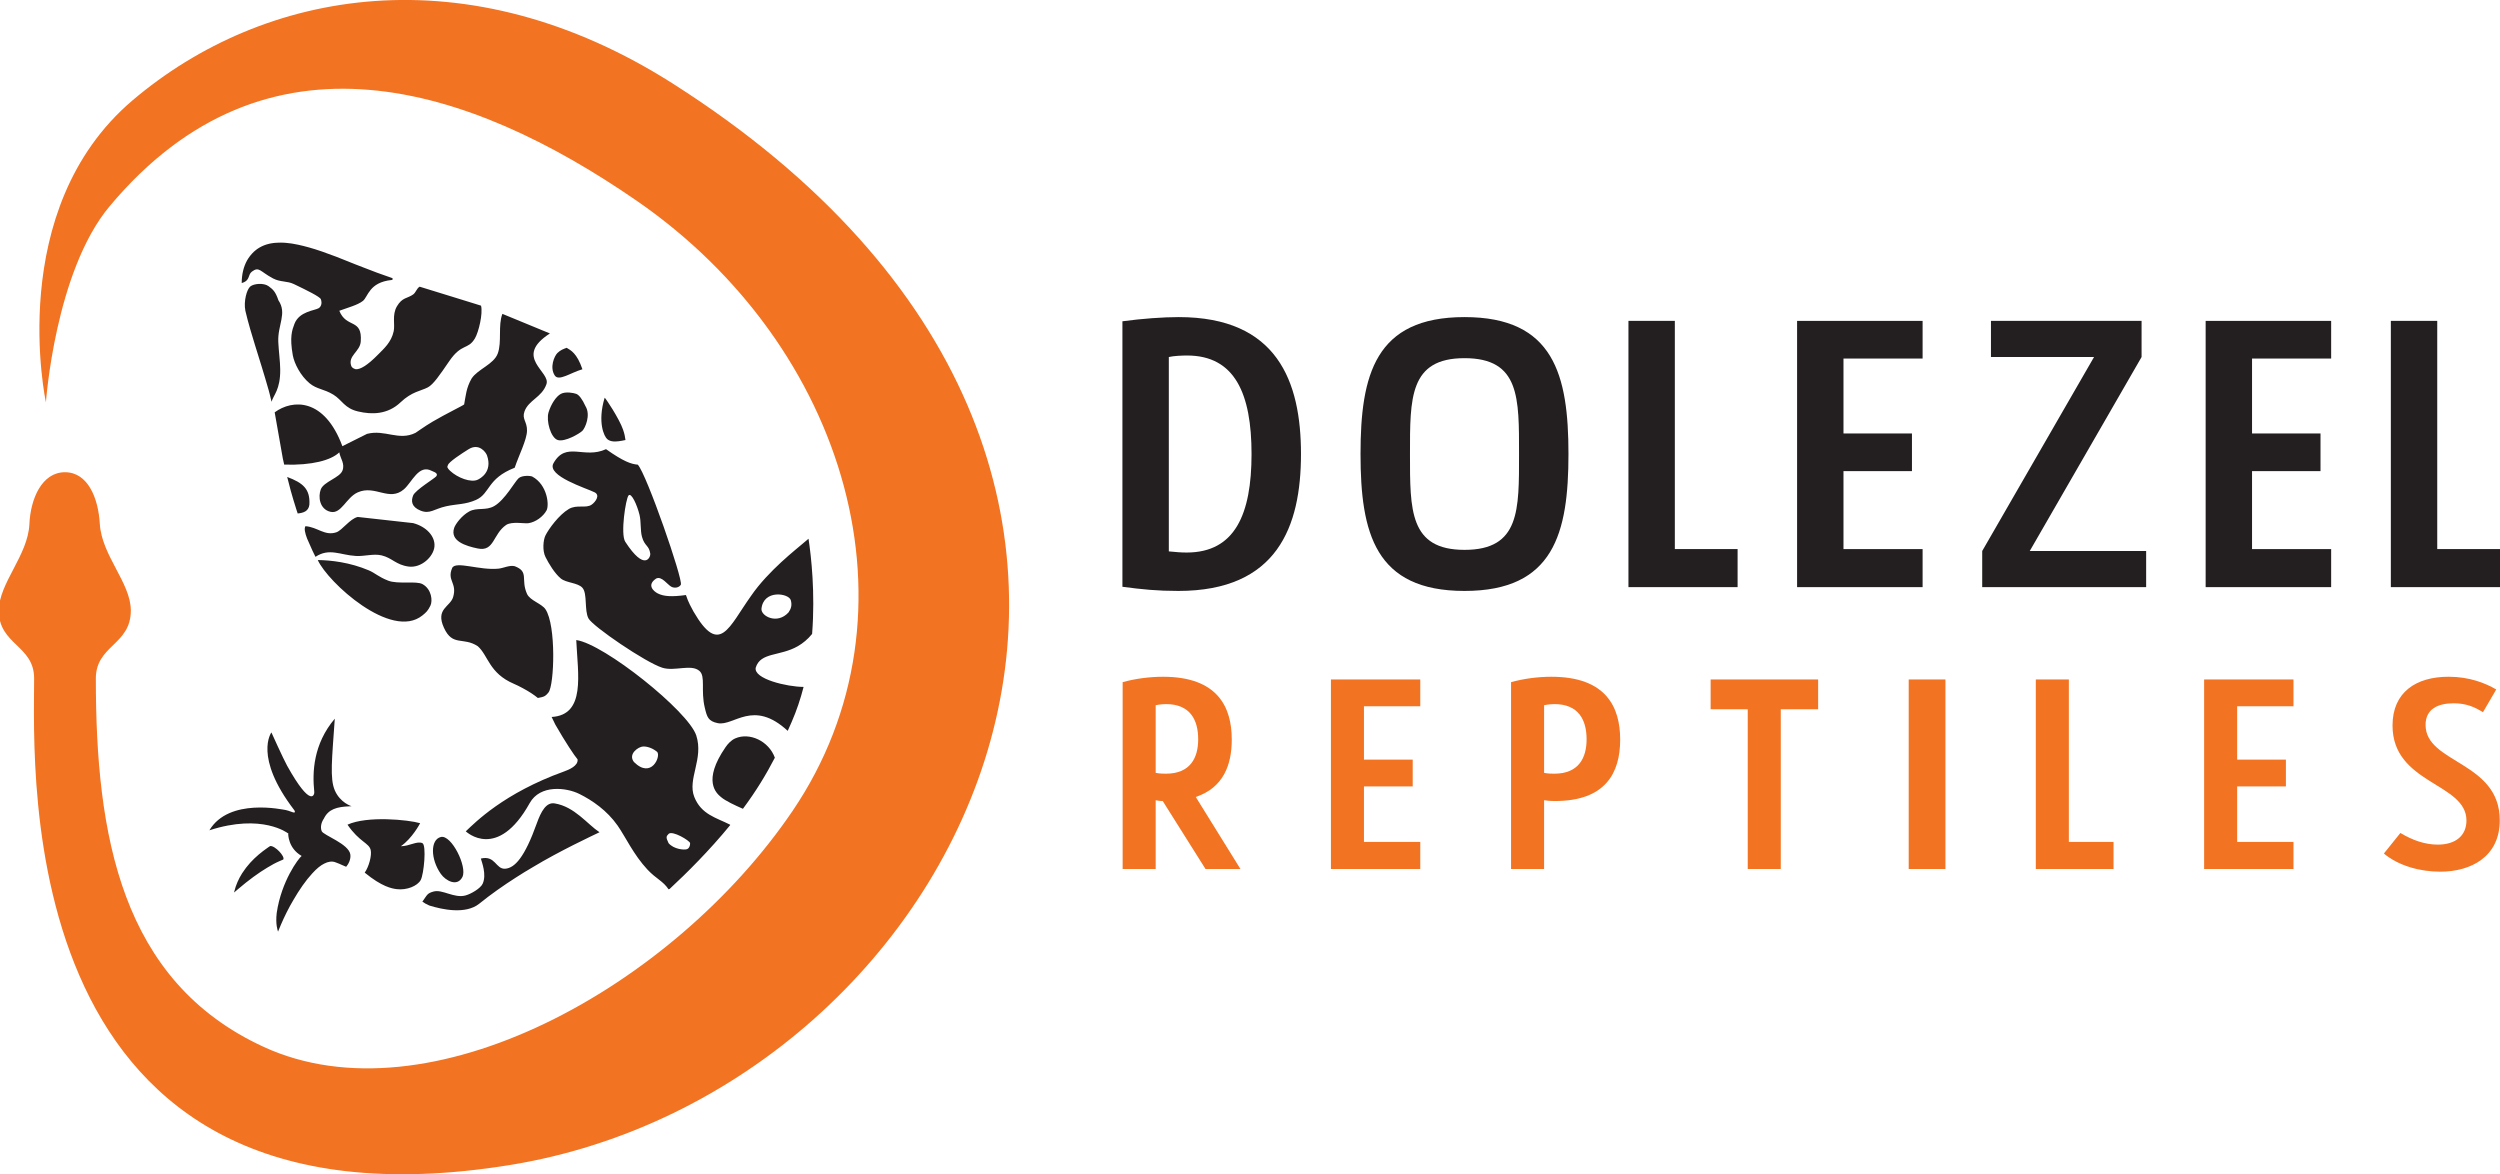
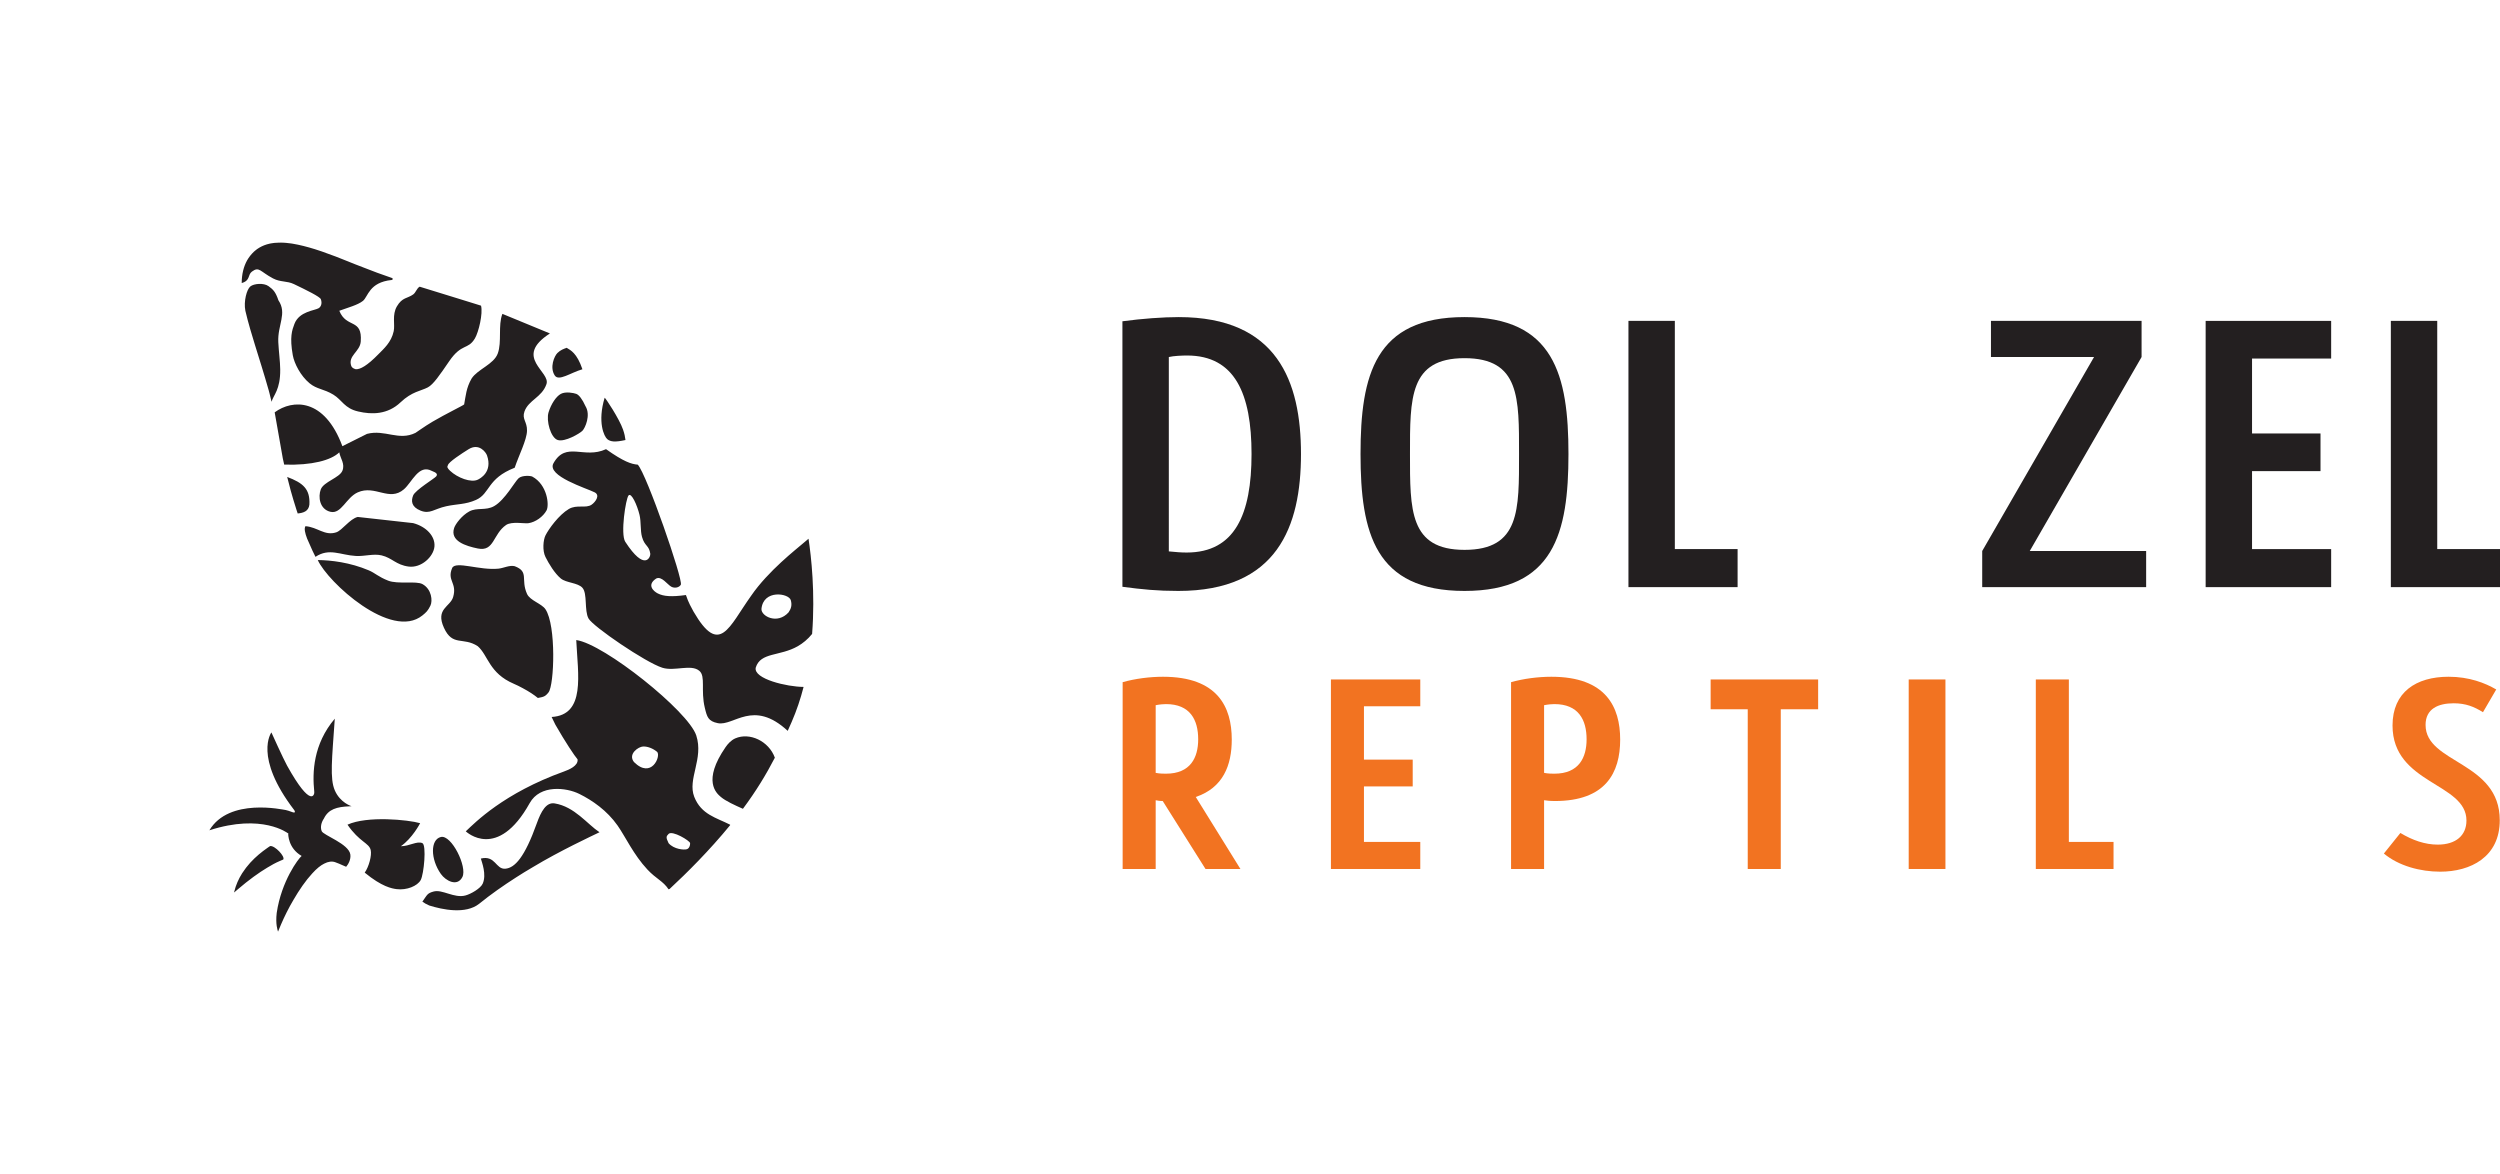
<svg xmlns="http://www.w3.org/2000/svg" version="1.1" id="Layer_1" x="0px" y="0px" width="205.902px" height="96.715px" viewBox="144.098 18.143 205.902 96.715" enable-background="new 144.098 18.143 205.902 96.715" xml:space="preserve">
  <g>
    <path fill="#231F20" d="M241.146,66.813c8.145,0,10.102-5.294,10.102-11.277c0-5.983-1.957-11.277-10.071-11.277   c-1.284,0-3.007,0.125-4.636,0.345v21.866C238.17,66.688,239.423,66.813,241.146,66.813z M240.363,47.548   c0.376-0.094,1.096-0.125,1.504-0.125c3.947,0,5.309,3.164,5.309,8.113c0,4.95-1.362,8.114-5.34,8.114   c-0.47,0-0.815-0.031-1.473-0.094V47.548z" />
    <path fill="#231F20" d="M256.152,55.536c0,6.516,1.202,11.277,8.563,11.277s8.563-4.761,8.563-11.277   c0-6.516-1.202-11.277-8.563-11.277S256.152,49.02,256.152,55.536z M260.225,55.536c0-4.604-0.051-7.894,4.491-7.894   c4.574,0,4.491,3.29,4.491,7.894c0,4.605,0.083,7.894-4.491,7.894C260.174,63.43,260.225,60.141,260.225,55.536z" />
    <path fill="#231F20" d="M287.208,66.5v-3.133h-5.169V44.572h-3.821V66.5H287.208z" />
-     <path fill="#231F20" d="M292.108,66.5h10.337v-3.133h-6.516v-6.422h5.639v-3.101h-5.639v-6.171h6.516v-3.101h-10.337V66.5z" />
    <path fill="#231F20" d="M307.354,63.524V66.5h13.502v-2.976h-9.586l9.21-15.976v-2.976h-12.405v2.976h8.489L307.354,63.524z" />
    <path fill="#231F20" d="M325.757,66.5h10.337v-3.133h-6.516v-6.422h5.639v-3.101h-5.639v-6.171h6.516v-3.101h-10.337V66.5z" />
    <path fill="#231F20" d="M350,66.5v-3.133h-5.169V44.572h-3.821V66.5H350z" />
    <path fill="#F27321" d="M239.883,73.881c-1.092,0-2.297,0.156-3.323,0.446v15.387h2.721V84.05c0.134,0.022,0.29,0.066,0.58,0.066   l3.524,5.598h2.876l-3.68-5.932c2.252-0.759,2.966-2.609,2.966-4.728C245.548,76.379,244.388,73.881,239.883,73.881z    M239.281,76.223c0.334-0.067,0.669-0.09,0.847-0.09c1.985,0,2.654,1.294,2.654,2.899c0,1.494-0.624,2.832-2.654,2.832   c-0.178,0-0.513,0-0.847-0.067V76.223z" />
    <path fill="#F27321" d="M253.714,89.714h7.359v-2.23h-4.639v-4.571h4.015v-2.207h-4.015v-4.394h4.639v-2.208h-7.359V89.714z" />
    <path fill="#F27321" d="M271.872,73.881c-1.093,0-2.297,0.156-3.322,0.446v15.387h2.72V84.05c0.179,0.022,0.424,0.066,0.893,0.066   c4.17,0,5.374-2.319,5.374-5.062C277.536,76.379,276.376,73.881,271.872,73.881z M271.27,76.223c0.335-0.067,0.669-0.09,0.848-0.09   c1.984,0,2.653,1.294,2.653,2.899c0,1.494-0.624,2.832-2.653,2.832c-0.179,0-0.513,0-0.848-0.067V76.223z" />
    <path fill="#F27321" d="M290.764,89.714V76.557h3.078v-2.453h-8.854v2.453h3.055v13.157H290.764z" />
    <path fill="#F27321" d="M304.326,89.714v-15.61H301.3v15.61H304.326z" />
    <path fill="#F27321" d="M318.17,89.714v-2.23h-3.68v-13.38h-2.721v15.61H318.17z" />
-     <path fill="#F27321" d="M325.632,89.714h7.359v-2.23h-4.639v-4.571h4.014v-2.207h-4.014v-4.394h4.639v-2.208h-7.359V89.714z" />
    <path fill="#F27321" d="M349.98,85.7c0-4.861-6.11-4.661-6.11-7.85c0-1.338,1.048-1.784,2.318-1.784   c1.004,0,1.695,0.29,2.409,0.735l1.093-1.873c-0.914-0.535-2.23-1.048-3.925-1.048c-2.677,0-4.616,1.271-4.616,4.014   c0,4.84,6.088,4.706,6.088,7.827c0,1.227-0.87,1.985-2.364,1.985c-1.048,0-2.073-0.356-3.077-0.959l-1.36,1.694   c1.227,1.026,3.011,1.494,4.639,1.494C347.571,89.937,349.98,88.732,349.98,85.7z" />
-     <path fill-rule="evenodd" clip-rule="evenodd" fill="#F27321" d="M147.881,51.279c0,0,0.745-10.769,5.242-16.146   c12.924-15.454,29.63-9.961,43.403-0.464c17.351,11.965,23.891,33.982,12.85,50.26c-9.858,14.535-30.004,25.669-43.558,19.438   c-11.795-5.421-13.827-17.492-13.827-30.338c0-2.757,2.882-2.757,2.882-5.604c0-2.271-2.404-4.524-2.555-7.144   c-0.12-2.087-0.97-4.245-2.87-4.245s-2.836,2.183-2.928,4.266c-0.114,2.582-2.52,4.875-2.52,7.134c0,2.82,2.909,2.852,2.909,5.583   c0,7.646-1.996,46.749,39.193,40.074c37.784-6.124,63.242-57.315,13.44-89.046c-16.963-10.808-33.702-7.83-44.525,1.359   C144.43,35.396,147.881,51.279,147.881,51.279z" />
    <path fill-rule="evenodd" clip-rule="evenodd" fill="#231F20" d="M195.41,53.52c0.133,0.386,0.159,0.564,0.203,0.864   c-0.875,0.193-1.237,0.142-1.497-0.071c-0.259-0.212-0.828-1.395-0.218-3.414C193.955,50.899,195.103,52.628,195.41,53.52z    M176.048,40.92L176.048,40.92c0.121,0.043,0.226,0.08,0.312,0.11c0.158,0.061,0.063,0.177-0.008,0.174   c-1.859,0.192-1.934,1.373-2.36,1.719c-0.426,0.346-1.272,0.563-1.948,0.815c0.59,1.48,1.91,0.591,1.766,2.541   c-0.066,0.833-1.076,1.16-0.784,1.998c0.032,0.091,0.131,0.22,0.373,0.277c0.361,0.025,0.943-0.29,1.869-1.241   c0.42-0.432,1.06-0.967,1.257-1.894c0.118-0.554-0.149-1.341,0.264-2.046c0.443-0.755,0.864-0.637,1.339-0.979   c0.228-0.165,0.288-0.502,0.534-0.639c1.513,0.465,5.229,1.613,5.056,1.565c0.167,0.648-0.197,2.174-0.505,2.694   c-0.577,0.971-1.083,0.368-2.118,1.88c-0.787,1.149-1.303,1.912-1.761,2.154c-0.56,0.296-1.307,0.338-2.247,1.232   c-1.055,1.004-2.352,1.021-3.484,0.754c-1.136-0.255-1.334-0.953-2.047-1.386c-0.804-0.488-1.355-0.437-1.962-0.938   c-0.736-0.608-1.26-1.625-1.382-2.314c-0.264-1.491-0.063-2.05,0.135-2.573c0.396-1.046,1.695-1.101,2.003-1.299   c0.174-0.111,0.304-0.373,0.174-0.736c-0.072-0.205-1.166-0.741-2.213-1.244c-0.587-0.283-1.104-0.143-1.726-0.47   c-1.078-0.57-1.137-1.009-1.74-0.559c-0.361,0.271-0.11,0.73-0.839,0.942c0-0.726,0.159-1.356,0.443-1.868   c0.148-0.259,0.334-0.5,0.568-0.72c0.043-0.041,0.088-0.076,0.134-0.113c0.04-0.032,0.079-0.065,0.121-0.095   c0.008-0.006,0.016-0.011,0.024-0.016c0.229-0.158,0.484-0.282,0.762-0.368c0.019-0.005,0.037-0.011,0.055-0.016   c0.069-0.02,0.14-0.037,0.212-0.053c0.037-0.007,0.074-0.015,0.111-0.021c0.064-0.012,0.13-0.021,0.196-0.029   c0.032-0.004,0.064-0.008,0.097-0.011c0.099-0.009,0.199-0.015,0.301-0.016c0.139-0.008,0.291-0.004,0.447,0.003   c0.062,0.003,0.124,0.008,0.187,0.014c0.135,0.012,0.274,0.026,0.419,0.048c0.045,0.006,0.093,0.015,0.139,0.023   c0.554,0.092,1.168,0.249,1.81,0.448c0.186,0.059,0.374,0.12,0.563,0.185c0.003,0.001,0.008,0.002,0.011,0.004   c0.381,0.131,0.768,0.273,1.157,0.422c0.19,0.074,0.381,0.148,0.57,0.226c0.688,0.281,1.354,0.541,1.951,0.767   C174.881,40.505,175.473,40.728,176.048,40.92z M167.629,84.857c0.316,0.07,0.556,0.199,0.685,0.209   c0.089,0.006,0.098-0.091,0.016-0.204c-3.37-4.403-1.879-6.396-1.879-6.396s0.976,2.169,1.291,2.736   c2.015,3.624,2.293,2.357,2.236,2.118c-0.16-1.55-0.093-3.879,1.693-5.985c-0.231,3.346-0.418,4.936,0.004,5.909   c0.444,1.023,1.378,1.3,1.378,1.3s-0.126,0.008-0.165,0.008c-1.055,0.041-1.739,0.235-2.113,1.007   c-0.204,0.299-0.317,0.697-0.182,1.037c0.135,0.341,2.241,1.046,2.36,1.925c0.056,0.416-0.173,0.815-0.346,1.011   c-0.106-0.046-0.211-0.091-0.314-0.135c-0.188-0.085-0.362-0.162-0.519-0.215c-0.013-0.005-0.026-0.011-0.04-0.016   c-0.289-0.115-0.607-0.064-0.938,0.108c-0.294,0.146-0.611,0.397-0.979,0.804c-0.543,0.585-1.082,1.372-1.556,2.191   c-0.387,0.654-0.729,1.341-1.017,2.011c-0.062,0.142-0.12,0.279-0.172,0.412c-0.024,0.06-0.052,0.121-0.075,0.181   c-0.034-0.107-0.218-0.606-0.108-1.545c0.385-2.624,1.794-4.484,2.052-4.688c-1.104-0.635-1.114-1.762-1.105-1.896   c-0.019,0.016-0.031,0.025-0.031,0.025s-2.113-1.651-6.461-0.242C162.961,83.814,167.419,84.834,167.629,84.857z M163.389,91.586   c0.136-0.556,0.361-1.06,0.646-1.51c0.007-0.012,0.016-0.023,0.023-0.034c0.081-0.126,0.167-0.246,0.255-0.363   c0.028-0.038,0.055-0.074,0.084-0.112c0.089-0.113,0.182-0.224,0.276-0.329c0.015-0.017,0.027-0.032,0.042-0.049   c0.445-0.487,0.937-0.886,1.395-1.204c0.046-0.032,0.09-0.064,0.139-0.097c0.034-0.022,0.066-0.042,0.1-0.064   c0.385-0.054,1.25,0.864,1.078,1.11c-0.097,0.039-0.197,0.082-0.303,0.13c-0.329,0.142-0.68,0.333-1.03,0.549   c-0.681,0.41-1.487,0.984-2.423,1.786c-0.182,0.153-0.292,0.251-0.292,0.251S163.382,91.624,163.389,91.586z M189.024,68.324   c0.894,1.336,0.725,6.239,0.253,6.843c-0.277,0.355-0.417,0.373-0.881,0.462c-0.305-0.252-0.71-0.524-1.256-0.815   c-0.015-0.008-0.03-0.016-0.045-0.023c-0.206-0.108-0.428-0.229-0.679-0.332c-2.042-0.872-2.103-2.336-2.967-3.093   c-1.208-0.794-2.072,0.052-2.788-1.521s0.523-1.716,0.76-2.534c0.343-1.188-0.533-1.336-0.079-2.393   c0.297-0.595,2.26,0.221,3.819,0.059c0.406-0.042,0.913-0.308,1.329-0.201c1.209,0.459,0.475,1.08,1.014,2.281   C187.75,67.607,188.708,67.852,189.024,68.324z M187.614,61.235c-0.323,0.047-1.354-0.167-1.83,0.143   c-1.104,0.76-0.966,2.217-2.329,1.94c-0.996-0.203-2.313-0.612-1.953-1.693c0.11-0.332,0.635-1.029,1.246-1.361   c0.636-0.346,1.353-0.042,2.05-0.439c0.888-0.505,1.706-2.028,2.015-2.296c0.303-0.262,1-0.202,1.125-0.134   c1.242,0.673,1.411,2.35,1.172,2.788C188.833,60.689,188.216,61.148,187.614,61.235z M168.512,60.118   c-0.183-0.576-0.334-1.077-0.473-1.58c-0.001-0.004-0.002-0.009-0.003-0.013c-0.098-0.354-0.19-0.711-0.285-1.1   c1.291,0.487,1.899,0.98,1.829,2.278c-0.063,0.556-0.507,0.685-0.963,0.73C168.581,60.329,168.546,60.224,168.512,60.118z    M169.927,63.69c-0.033-0.068-0.066-0.137-0.1-0.207c-0.152-0.325-0.297-0.653-0.436-0.983c-0.171-0.446-0.258-0.827-0.137-1.02   c0.999,0.071,1.58,0.819,2.535,0.507c0.493-0.162,1.121-1.117,1.774-1.268l4.562,0.507c1.094,0.293,1.825,1.089,1.755,1.925   c-0.07,0.835-1.083,1.793-2.128,1.654c-1.045-0.139-1.346-0.709-2.222-0.92c-0.67-0.161-1.392,0.089-2.129,0.047   c-1.263-0.071-2.191-0.687-3.32,0.073C170.029,63.901,169.978,63.796,169.927,63.69z M170.269,64.269   c1.093,0.011,2.658,0.195,4.197,0.846c0.54,0.229,0.792,0.534,1.602,0.851s2.312-0.003,2.833,0.289   c0.752,0.42,0.84,1.375,0.646,1.77c-0.212,0.429-0.337,0.542-0.66,0.807C176.325,70.897,171.095,66.097,170.269,64.269z    M180.407,90.12c-0.861-1.222-0.873-2.828,0-3.041c0.872-0.213,2.196,2.464,1.774,3.295S180.807,90.688,180.407,90.12z    M185.713,89.691c0.792-0.063,1.6-0.949,2.593-3.729c0.358-1,0.78-1.763,1.473-1.65c1.648,0.27,2.672,1.698,3.695,2.376   c-0.638,0.309-3.258,1.528-5.484,2.869c-0.522,0.313-0.931,0.549-1.382,0.847c-1.05,0.672-2.091,1.4-3.048,2.176   c-1.119,0.888-3.035,0.476-4.105,0.141c-0.223-0.096-0.417-0.203-0.569-0.319c0.408-0.563,0.38-0.681,0.918-0.831   c0.729-0.204,1.693,0.574,2.629,0.324c0.435-0.115,1.25-0.577,1.425-0.98c0.327-0.756-0.076-1.759-0.157-2.061   C184.91,88.562,184.921,89.755,185.713,89.691z M167.177,48.568c0.018,1.688-0.563,2.111-0.712,2.666   c-0.042-0.199-0.102-0.439-0.174-0.709c-0.021-0.082-0.042-0.162-0.063-0.237c-0.382-1.351-0.78-2.597-1.133-3.741   c-0.136-0.443-0.266-0.873-0.383-1.274c-0.156-0.539-0.293-1.051-0.406-1.538c-0.154-0.772,0.117-1.762,0.41-2   c0.293-0.238,1.101-0.309,1.497-0.024c0.396,0.285,0.582,0.48,0.815,1.164c0.74,1.098-0.08,2.014-0.009,3.453   C167.057,47.091,167.17,47.904,167.177,48.568z M189.095,49.806c-0.375,1.065-1.459,1.285-1.798,2.218   c-0.233,0.642,0.225,0.839,0.206,1.6c-0.019,0.76-0.676,2.027-1.014,3.042c-2.298,0.899-2.005,2.125-3.188,2.651   c-0.876,0.389-1.557,0.325-2.45,0.521c-1.02,0.224-1.338,0.671-2.113,0.362c-0.775-0.31-0.789-0.812-0.612-1.252   s1.767-1.401,1.897-1.569c0.131-0.168,0.061-0.295-0.376-0.458c-1.063-0.558-1.611,0.94-2.281,1.521   c-1.207,1.046-2.371-0.386-3.802,0.253c-0.961,0.429-1.35,1.809-2.247,1.602c-0.896-0.207-1.036-1.234-0.795-1.855   c0.242-0.621,1.535-0.945,1.774-1.521s-0.169-1.014-0.253-1.521c-0.669,0.65-2.25,1.083-4.539,1.01   c-0.039-0.17-0.077-0.339-0.113-0.506c-0.224-1.266-0.447-2.533-0.67-3.799c1.477-1.087,4.099-1.193,5.576,2.788   c0.676-0.338,1.352-0.676,2.027-1.014c1.481-0.386,2.608,0.6,3.993-0.083c0.091-0.045,0.706-0.51,1.417-0.928   c1.057-0.623,2.531-1.336,2.592-1.415c0.136-0.708,0.164-1.353,0.616-2.136c0.502-0.771,1.824-1.162,2.153-2.06   c0.349-0.952,0.01-2.309,0.381-3.263l3.914,1.613C186.318,47.583,189.517,48.759,189.095,49.806z M184.208,55.651   c-0.092-0.262-0.658-1.046-1.521-0.507c-0.551,0.345-1.642,1.049-1.698,1.31c-0.093,0.149-0.041,0.25,0.178,0.464   c0.607,0.575,1.732,1.008,2.293,0.726C183.621,57.564,184.687,57.025,184.208,55.651z M189.785,49.062   c-0.434-0.671-0.028-1.602,0.225-1.848c0.254-0.246,0.522-0.345,0.77-0.427c0.006,0.006,0.012,0.013,0.019,0.019   c0.287,0.181,0.812,0.404,1.268,1.749C191.069,48.848,190.114,49.573,189.785,49.062z M192.065,53.624   c-0.224,0.224-1.441,0.942-2.028,0.76s-0.97-1.596-0.76-2.281c0.209-0.685,0.623-1.311,1.014-1.521   c0.392-0.209,1.045-0.079,1.267,0c0.222,0.079,0.499,0.434,0.761,1.014C192.772,52.337,192.289,53.4,192.065,53.624z    M203.859,79.675c0.187-0.27,0.45-0.563,0.791-0.716c1.195-0.524,2.772,0.225,3.265,1.589c-0.708,1.369-1.527,2.726-2.629,4.208   c-0.654-0.286-1.425-0.64-1.815-0.972C203.103,83.472,201.929,82.47,203.859,79.675z M191.812,83.531   c-1.077-0.533-3.229-0.789-4.089,0.758c-2.655,4.774-5.217,2.363-5.263,2.324c0.763-0.722,3.124-3.142,8.089-4.929   c0.41-0.147,1.19-0.47,1.118-1.002c-0.231-0.258-1.02-1.44-1.833-2.863c-0.104-0.212-0.206-0.422-0.303-0.625   c2.813-0.171,2.164-3.472,2.027-6.336c2.288,0.312,9.234,5.862,9.885,7.857c0.626,1.921-0.741,3.595-0.165,5.057   c0.576,1.461,1.816,1.715,2.953,2.293c0,0.014,0,0.027,0,0.042c-1.71,2.091-3.567,3.938-4.979,5.247   c-0.03,0.011-0.06,0.022-0.09,0.033c-0.458-0.689-1.021-0.857-1.743-1.63c-1.135-1.212-1.823-2.721-2.454-3.62   C194.091,84.893,192.877,84.058,191.812,83.531z M199.162,87.586c0.44,0.513,1.289,0.571,1.505,0.499   c0.183-0.056,0.285-0.3,0.269-0.499c-0.016-0.199-1.471-1.076-1.774-0.76C198.964,87.032,198.929,87.101,199.162,87.586z    M196.312,80.904c1.429,1.419,2.227-0.46,1.916-0.829c-0.334-0.282-0.777-0.463-1.161-0.45   C196.683,79.637,195.792,80.241,196.312,80.904z M172.717,86.064c1.617-0.742,5.002-0.41,5.984-0.122   c-0.008,0.021-0.651,1.249-1.589,1.897c0.705,0,1.337-0.455,1.774-0.254c0.348,0.16,0.127,2.558-0.14,3.042   c-0.267,0.485-1.146,0.854-1.985,0.745c-0.384-0.05-1.201-0.186-2.625-1.358c0.34-0.471,0.598-1.42,0.492-1.866   C174.488,87.56,173.695,87.494,172.717,86.064z M210.984,70.354c-0.347,0.435-0.771,0.778-1.178,1.011   c-1.492,0.853-3.067,0.475-3.465,1.765c-0.199,0.932,2.594,1.585,3.941,1.588c-0.251,0.981-0.575,1.955-0.985,2.893   c-0.107,0.245-0.215,0.486-0.322,0.726c-2.849-2.635-4.434-0.366-5.758-0.634c-0.8-0.162-0.889-0.515-1.071-1.268   c-0.35-1.445,0.088-2.587-0.45-3.042c-0.684-0.577-2.04,0.062-3.042-0.253c-1.383-0.434-5.717-3.395-6.083-4.056   c-0.365-0.66-0.076-2.057-0.507-2.534c-0.378-0.418-1.331-0.396-1.774-0.76c-0.51-0.42-1-1.239-1.267-1.774s-0.182-1.411,0-1.774   c0.268-0.536,1.102-1.693,1.925-2.178c0.66-0.39,1.401-0.026,1.877-0.356c0.315-0.218,0.722-0.772,0.253-1.014   c-0.65-0.334-3.988-1.345-3.395-2.399c1.042-1.849,2.509-0.313,4.329-1.159c1.448,1.026,2.085,1.235,2.614,1.276   c0.73,0.777,3.738,9.46,3.548,9.885c-0.106,0.205-0.469,0.341-0.79,0.166c-0.321-0.175-0.794-0.897-1.238-0.673   c-0.802,0.526-0.23,1.048,0.126,1.228c0.486,0.246,1.128,0.296,2.32,0.132c0.209,0.636,0.456,1.045,0.624,1.361   c2.155,3.72,2.906,1.271,4.74-1.291c1.418-2.071,3.78-3.883,4.249-4.298c0.048-0.041,0.203-0.178,0.484-0.408   C210.909,63.961,211.248,66.968,210.984,70.354z M197.659,63.762c-0.102-0.725-0.464-0.608-0.686-1.402   c-0.146-0.522-0.066-1.249-0.203-1.812c-0.195-0.803-0.672-1.863-0.903-1.601c-0.231,0.262-0.682,3.186-0.271,3.819   C197.209,65.248,197.672,64.026,197.659,63.762z M209.229,67.575c-0.16-0.576-2.262-0.907-2.417,0.723   c-0.029,0.597,1.308,1.304,2.234,0.279C209.25,68.278,209.346,67.996,209.229,67.575z" />
  </g>
</svg>